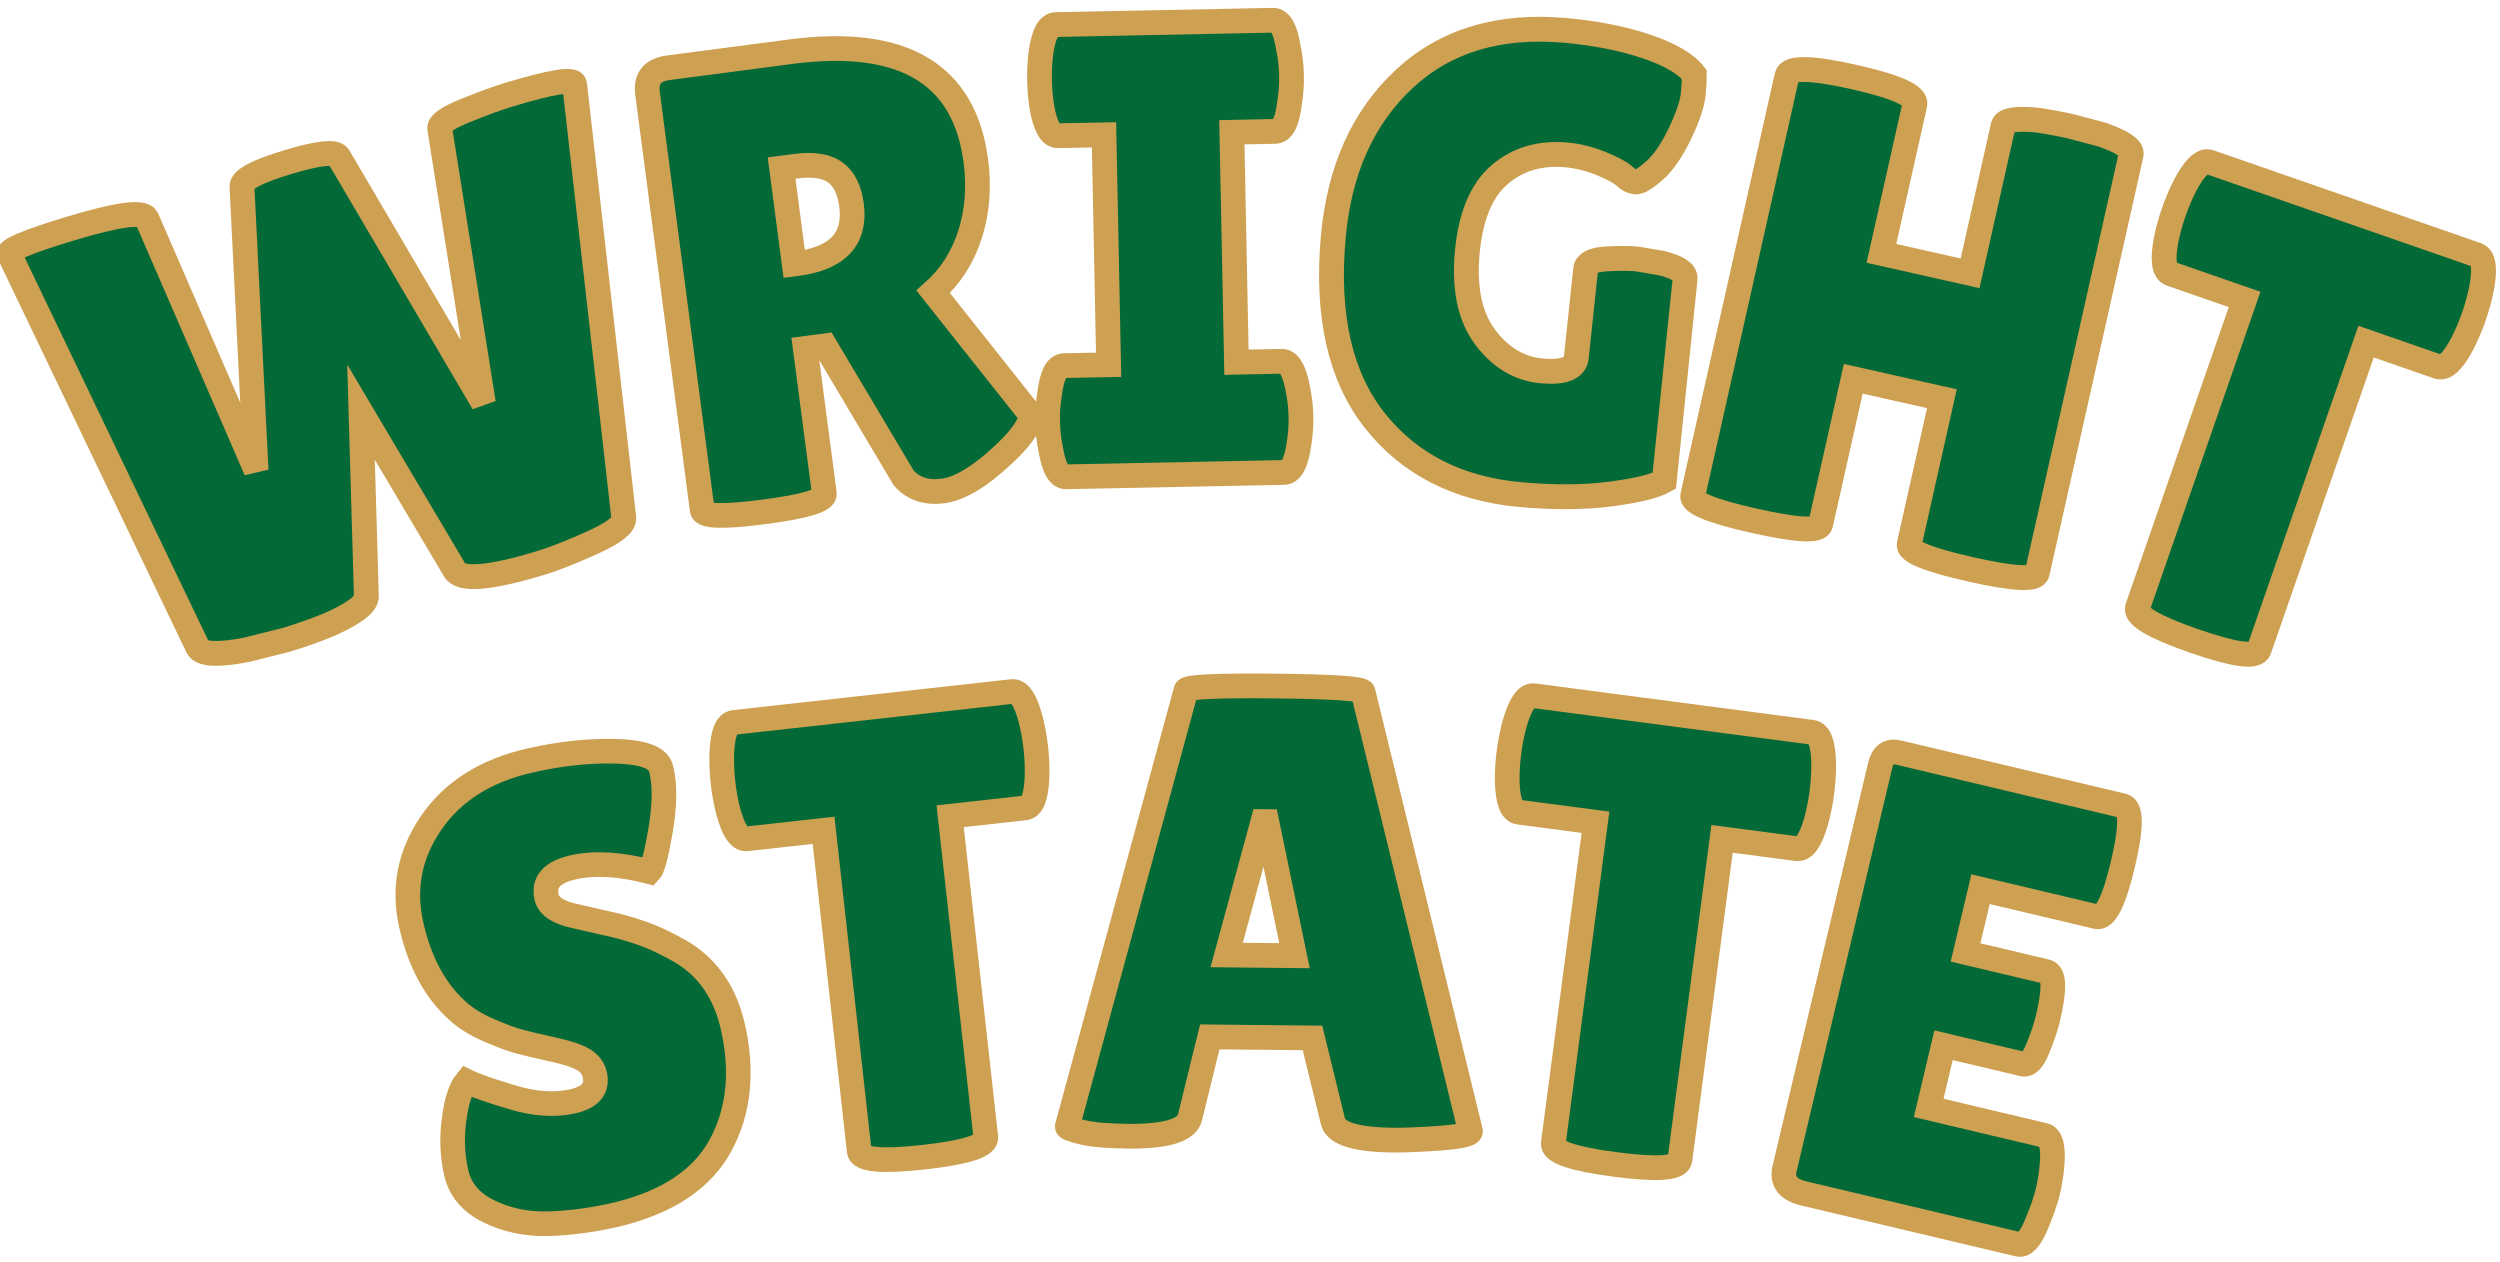
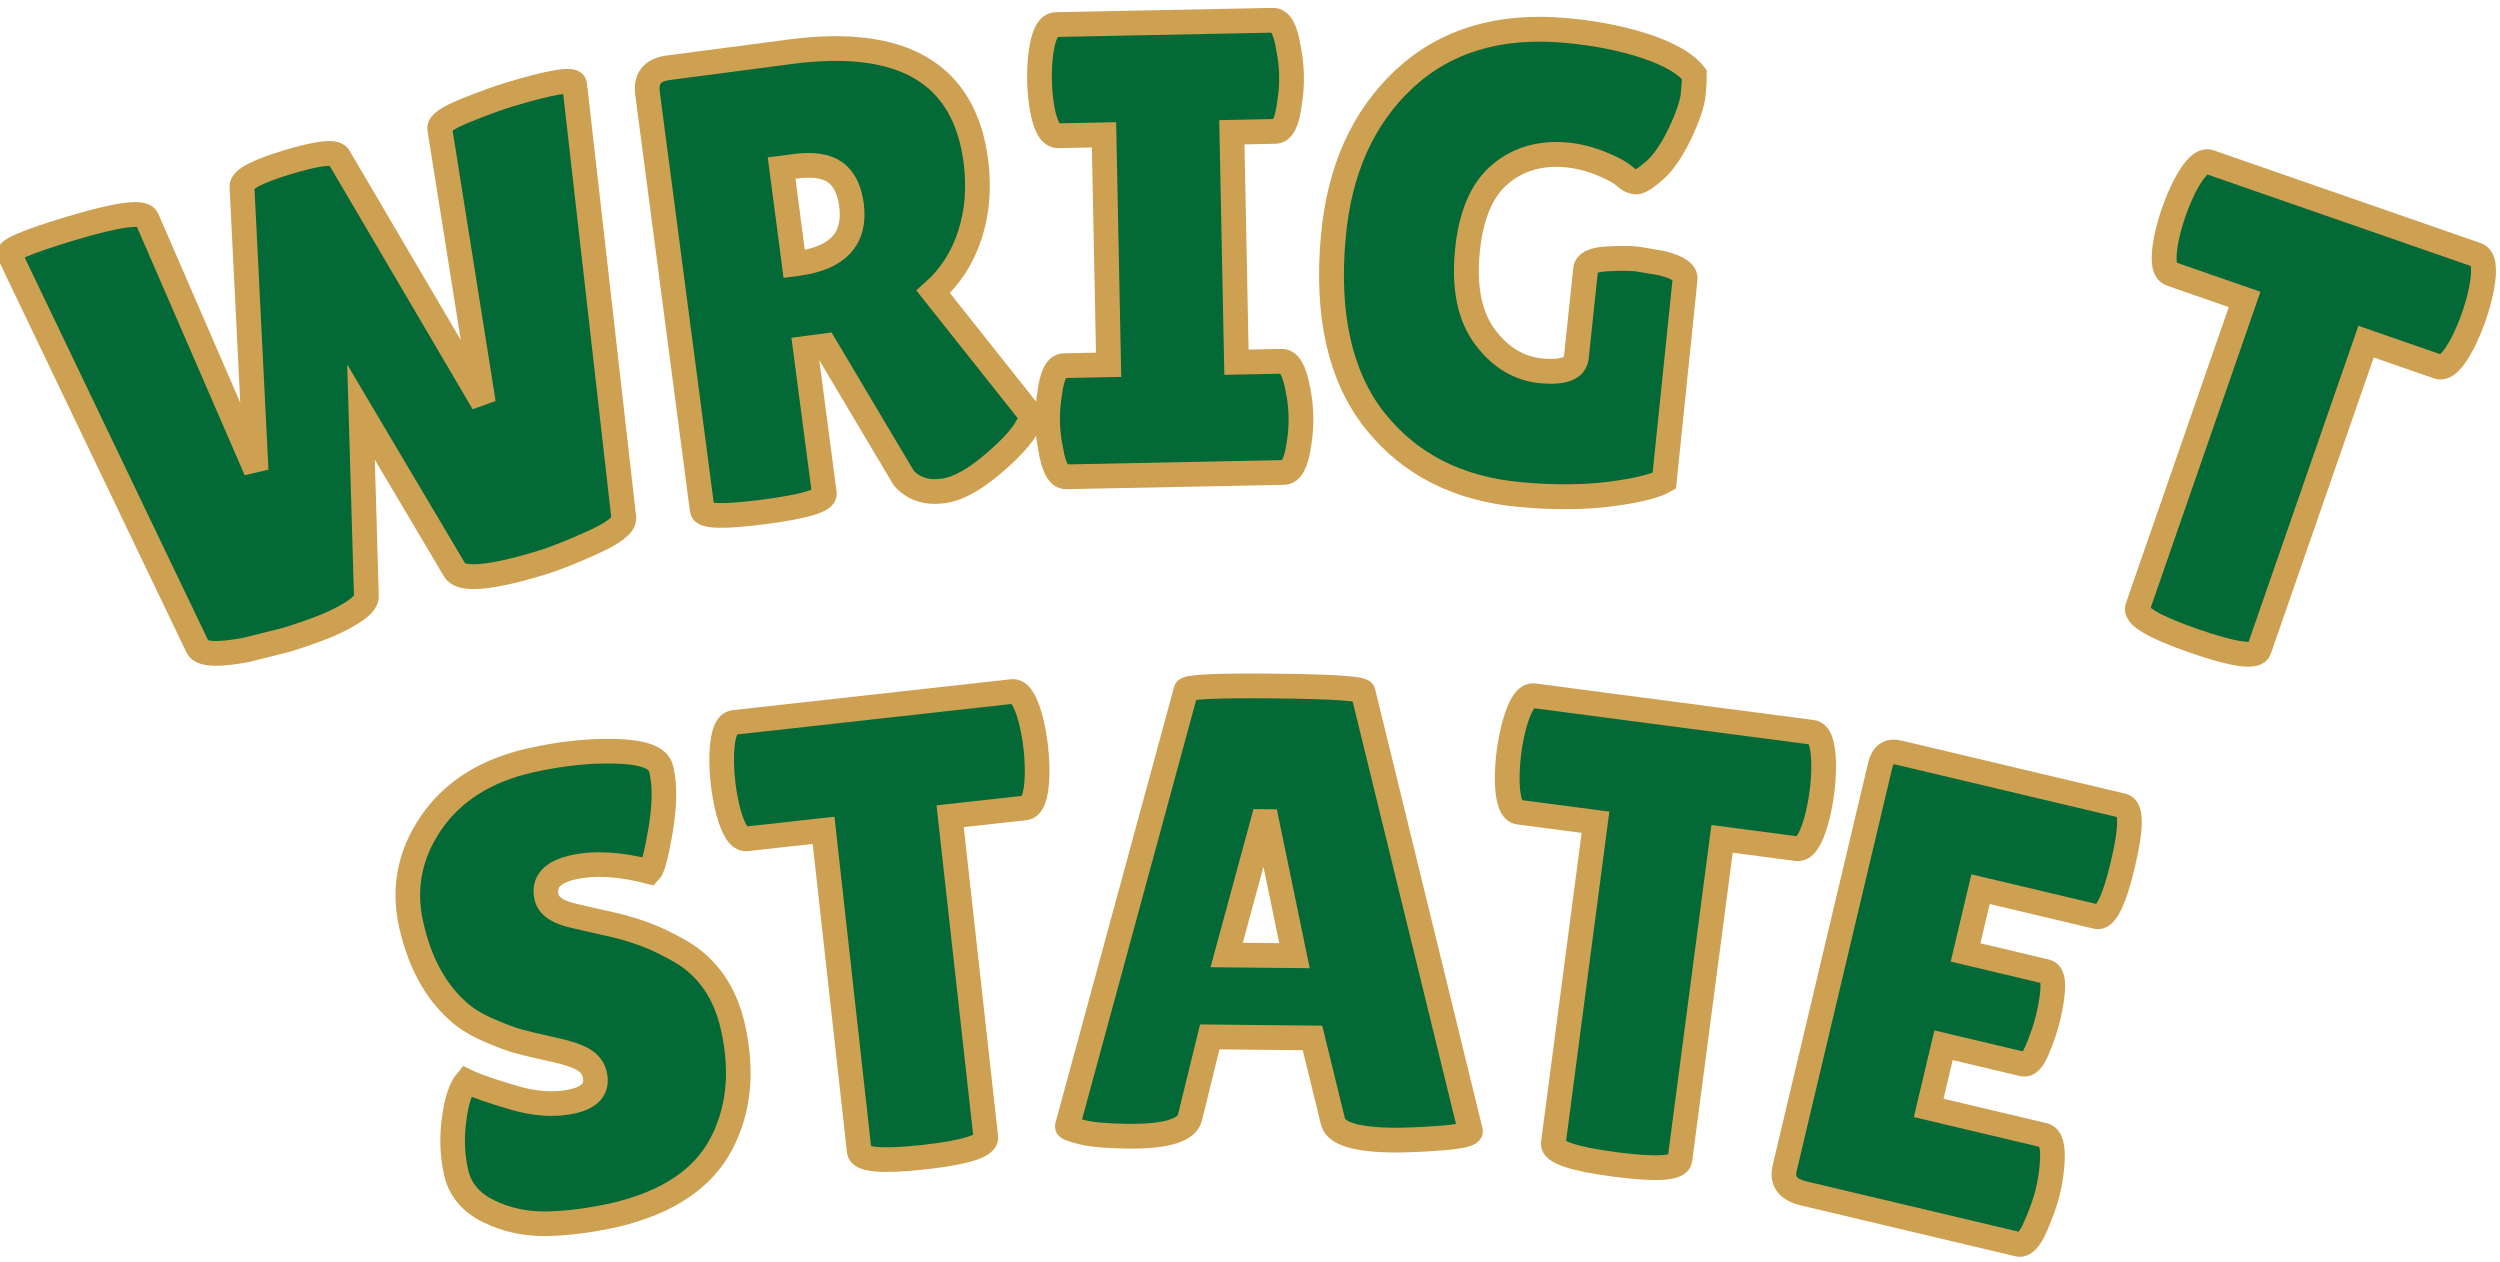
<svg xmlns="http://www.w3.org/2000/svg" version="1.1" width="202" height="102" viewBox="0 0 202 102" xml:space="preserve">
  <desc>Created with Fabric.js 5.3.0</desc>
  <defs>
</defs>
  <g transform="matrix(1 0 0 1 101 51)">
    <g style="">
      <g transform="matrix(0.96 -0.29 0.29 0.96 -72.27 -20.3)">
        <path style="stroke: rgb(206,160,82); stroke-width: 2; stroke-dasharray: none; stroke-linecap: butt; stroke-dashoffset: 0; stroke-linejoin: miter; stroke-miterlimit: 4; fill: rgb(2,105,55); fill-rule: nonzero; opacity: 1;" paint-order="stroke" transform=" translate(-24.87, 18.27)" d="M 6.47 -1.31 L 1.1 -36.02 Q 0.94 -36.59 6.37 -36.59 L 6.37 -36.59 Q 12.37 -36.59 12.53 -35.6 L 12.53 -35.6 L 15.09 -13.62 L 20.62 -35.86 Q 20.88 -36.65 24.69 -36.65 Q 28.5 -36.65 28.76 -35.92 L 28.76 -35.92 L 34.19 -13.52 L 37.22 -35.71 Q 37.32 -36.28 39.62 -36.49 Q 41.92 -36.7 43.33 -36.7 L 43.33 -36.7 Q 48.81 -36.7 48.65 -35.97 L 48.65 -35.97 L 42.34 -1.36 Q 42.13 -0.57 39.36 -0.21 Q 36.59 0.16 34.87 0.16 L 34.87 0.16 Q 28.4 0.16 28.08 -1.31 L 28.08 -1.31 L 24.54 -15.66 L 20.67 -1.36 Q 20.46 -0.42 17.02 0 L 17.02 0 Q 15.24 0.16 13.47 0.16 L 13.47 0.16 L 10.13 0 Q 6.68 -0.37 6.47 -1.31 L 6.47 -1.31 Z" stroke-linecap="round" />
      </g>
      <g transform="matrix(0.99 -0.13 0.13 0.99 -32.95 -28.81)">
        <path style="stroke: rgb(206,160,82); stroke-width: 2; stroke-dasharray: none; stroke-linecap: butt; stroke-dashoffset: 0; stroke-linejoin: miter; stroke-miterlimit: 4; fill: rgb(2,105,55); fill-rule: nonzero; opacity: 1;" paint-order="stroke" transform=" translate(-16.32, 18.11)" d="M 12.58 -12.58 L 12.58 -0.73 Q 12.58 0.1 7.62 0.1 L 7.62 0.1 Q 2.61 0.1 2.61 -0.68 L 2.61 -0.68 L 2.61 -34.71 Q 2.61 -36.54 4.54 -36.54 L 4.54 -36.54 L 14.51 -36.54 Q 28.24 -36.54 28.24 -25.84 L 28.24 -25.84 Q 28.24 -22.6 26.99 -19.97 Q 25.74 -17.33 23.44 -15.77 L 23.44 -15.77 L 30.02 -4.8 Q 29.6 -3.55 27.3 -1.93 L 27.3 -1.93 Q 24.17 0.31 22.13 0.31 Q 20.1 0.31 19.11 -1.15 L 19.11 -1.15 L 14.2 -12.58 L 12.58 -12.58 Z M 13.68 -27.3 L 12.58 -27.3 L 12.58 -19.47 L 12.84 -19.47 Q 17.8 -19.47 17.8 -23.6 L 17.8 -23.6 Q 17.8 -25.47 16.84 -26.39 Q 15.87 -27.3 13.68 -27.3 L 13.68 -27.3 Z" stroke-linecap="round" />
      </g>
      <g transform="matrix(1 -0.02 0.02 1 -6.45 -30.92)">
        <path style="stroke: rgb(206,160,82); stroke-width: 2; stroke-dasharray: none; stroke-linecap: butt; stroke-dashoffset: 0; stroke-linejoin: miter; stroke-miterlimit: 4; fill: rgb(2,105,55); fill-rule: nonzero; opacity: 1;" paint-order="stroke" transform=" translate(-11.22, 18.27)" d="M 2.45 -8.98 L 6.06 -8.98 L 6.06 -27.56 L 2.35 -27.56 Q 1.46 -27.56 1.1 -29.81 L 1.1 -29.81 Q 0.94 -30.9 0.94 -32.05 Q 0.94 -33.2 1.1 -34.3 L 1.1 -34.3 Q 1.46 -36.54 2.35 -36.54 L 2.35 -36.54 L 19.89 -36.54 Q 20.78 -36.54 21.09 -34.3 L 21.09 -34.3 Q 21.3 -33.2 21.3 -32.05 Q 21.3 -30.9 21.09 -29.81 L 21.09 -29.81 Q 20.78 -27.56 19.89 -27.56 L 19.89 -27.56 L 16.39 -27.56 L 16.39 -8.98 L 20.05 -8.98 Q 20.93 -8.98 21.3 -6.73 L 21.3 -6.73 Q 21.51 -5.64 21.51 -4.49 Q 21.51 -3.34 21.3 -2.24 L 21.3 -2.24 Q 20.93 0 20.05 0 L 20.05 0 L 2.45 0 Q 1.57 0 1.25 -2.24 L 1.25 -2.24 Q 1.04 -3.34 1.04 -4.49 Q 1.04 -5.64 1.25 -6.73 L 1.25 -6.73 Q 1.57 -8.98 2.45 -8.98 L 2.45 -8.98 Z" stroke-linecap="round" />
      </g>
      <g transform="matrix(1 0.09 -0.09 1 20.93 -30.03)">
        <path style="stroke: rgb(206,160,82); stroke-width: 2; stroke-dasharray: none; stroke-linecap: butt; stroke-dashoffset: 0; stroke-linejoin: miter; stroke-miterlimit: 4; fill: rgb(2,105,55); fill-rule: nonzero; opacity: 1;" paint-order="stroke" transform=" translate(-15.82, 18.24)" d="M 21.92 -10.91 L 21.92 -10.91 L 22.03 -18.01 Q 22.03 -18.74 23.54 -18.98 Q 25.06 -19.21 26.05 -19.21 L 26.05 -19.21 L 28.08 -19.05 Q 30.07 -18.74 30.07 -17.96 L 30.07 -17.96 L 29.86 -1.62 Q 28.82 -0.89 25.66 -0.18 Q 22.5 0.52 18.43 0.52 L 18.43 0.52 Q 10.86 0.52 6.21 -4.38 Q 1.57 -9.29 1.57 -18.79 L 1.57 -18.79 Q 1.57 -26.88 6.11 -31.95 Q 10.65 -37.01 18.69 -37.01 L 18.69 -37.01 Q 22.34 -37.01 25.29 -36.31 Q 28.24 -35.6 29.34 -34.4 L 29.34 -34.4 Q 29.39 -33.98 29.39 -32.84 Q 29.39 -31.69 28.61 -29.57 Q 27.82 -27.46 26.83 -26.41 Q 25.84 -25.37 25.4 -25.37 Q 24.95 -25.37 24.46 -25.76 Q 23.96 -26.15 22.5 -26.6 Q 21.04 -27.04 19.68 -27.04 L 19.68 -27.04 Q 16.44 -27.04 14.43 -24.95 Q 12.42 -22.86 12.42 -18.48 Q 12.42 -14.09 14.49 -11.82 Q 16.55 -9.55 19.24 -9.55 Q 21.92 -9.55 21.92 -10.91 Z" stroke-linecap="round" />
      </g>
      <g transform="matrix(0.98 0.22 -0.22 0.98 53.52 -24.89)">
-         <path style="stroke: rgb(206,160,82); stroke-width: 2; stroke-dasharray: none; stroke-linecap: butt; stroke-dashoffset: 0; stroke-linejoin: miter; stroke-miterlimit: 4; fill: rgb(2,105,55); fill-rule: nonzero; opacity: 1;" paint-order="stroke" transform=" translate(-16.81, 18.3)" d="M 31.01 -35.39 L 31.01 -0.89 Q 31.01 0 25.74 0 Q 20.46 0 20.46 -0.89 L 20.46 -0.89 L 20.46 -12.89 L 13.15 -12.89 L 13.15 -0.89 Q 13.15 0 7.88 0 Q 2.61 0 2.61 -0.89 L 2.61 -0.89 L 2.61 -35.5 Q 2.61 -36.59 7.88 -36.59 Q 13.15 -36.59 13.15 -35.5 L 13.15 -35.5 L 13.15 -23.23 L 20.46 -23.23 L 20.46 -35.39 Q 20.46 -36.12 23.07 -36.44 L 23.07 -36.44 Q 24.43 -36.54 25.74 -36.54 L 25.74 -36.54 L 28.4 -36.44 Q 31.01 -36.12 31.01 -35.39 L 31.01 -35.39 Z" stroke-linecap="round" />
-       </g>
+         </g>
      <g transform="matrix(0.95 0.33 -0.33 0.95 82.27 -16.69)">
-         <path style="stroke: rgb(206,160,82); stroke-width: 2; stroke-dasharray: none; stroke-linecap: butt; stroke-dashoffset: 0; stroke-linejoin: miter; stroke-miterlimit: 4; fill: rgb(2,105,55); fill-rule: nonzero; opacity: 1;" paint-order="stroke" transform=" translate(-13.08, 18.16)" d="M 18.32 -27.04 L 18.32 -0.84 Q 18.32 0.21 13.15 0.21 Q 7.99 0.21 7.99 -0.84 L 7.99 -0.84 L 7.99 -27.04 L 1.72 -27.04 Q 0.84 -27.04 0.47 -29.44 L 0.47 -29.44 Q 0.31 -30.59 0.31 -31.79 Q 0.31 -32.99 0.47 -34.14 L 0.47 -34.14 Q 0.84 -36.54 1.72 -36.54 L 1.72 -36.54 L 24.43 -36.54 Q 25.32 -36.54 25.68 -34.14 L 25.68 -34.14 Q 25.84 -32.99 25.84 -31.79 Q 25.84 -30.59 25.68 -29.44 L 25.68 -29.44 Q 25.32 -27.04 24.43 -27.04 L 24.43 -27.04 L 18.32 -27.04 Z" stroke-linecap="round" />
+         <path style="stroke: rgb(206,160,82); stroke-width: 2; stroke-dasharray: none; stroke-linecap: butt; stroke-dashoffset: 0; stroke-linejoin: miter; stroke-miterlimit: 4; fill: rgb(2,105,55); fill-rule: nonzero; opacity: 1;" paint-order="stroke" transform=" translate(-13.08, 18.16)" d="M 18.32 -27.04 L 18.32 -0.84 Q 18.32 0.21 13.15 0.21 Q 7.99 0.21 7.99 -0.84 L 7.99 -0.84 L 7.99 -27.04 L 1.72 -27.04 Q 0.84 -27.04 0.47 -29.44 L 0.47 -29.44 Q 0.31 -30.59 0.31 -31.79 Q 0.31 -32.99 0.47 -34.14 L 0.47 -34.14 Q 0.84 -36.54 1.72 -36.54 L 1.72 -36.54 L 24.43 -36.54 Q 25.32 -36.54 25.68 -34.14 L 25.68 -34.14 Q 25.84 -32.99 25.84 -31.79 Q 25.84 -30.59 25.68 -29.44 Q 25.32 -27.04 24.43 -27.04 L 24.43 -27.04 L 18.32 -27.04 Z" stroke-linecap="round" />
      </g>
      <g transform="matrix(0.97 -0.22 0.22 0.97 -55 28.87)">
        <path style="stroke: rgb(206,160,82); stroke-width: 2; stroke-dasharray: none; stroke-linecap: butt; stroke-dashoffset: 0; stroke-linejoin: miter; stroke-miterlimit: 4; fill: rgb(2,105,55); fill-rule: nonzero; opacity: 1;" paint-order="stroke" transform=" translate(-13.78, 18.24)" d="M 3.97 -12.74 L 3.97 -12.74 Q 4.96 -11.95 7.39 -10.6 Q 9.81 -9.24 12.03 -9.24 Q 14.25 -9.24 14.25 -10.96 L 14.25 -10.96 Q 14.25 -11.75 13.62 -12.35 Q 13 -12.95 11.33 -13.73 Q 9.66 -14.51 8.82 -14.96 Q 7.99 -15.4 6.6 -16.42 Q 5.22 -17.44 4.49 -18.53 L 4.49 -18.53 Q 2.4 -21.51 2.4 -26.1 Q 2.4 -30.69 5.82 -33.85 Q 9.24 -37.01 14.77 -37.01 L 14.77 -37.01 Q 18.53 -37.01 21.72 -36.2 Q 24.9 -35.39 25 -34.09 L 25 -34.09 Q 25 -33.93 25 -33.77 L 25 -33.77 Q 25 -31.95 23.86 -29.15 Q 22.71 -26.36 22.24 -26.05 L 22.24 -26.05 Q 18.9 -27.77 16.26 -27.77 Q 13.62 -27.77 13.62 -25.89 L 13.62 -25.89 Q 13.62 -24.74 15.56 -23.86 L 15.56 -23.86 Q 15.97 -23.65 16.76 -23.28 Q 17.54 -22.92 18.56 -22.42 Q 19.58 -21.92 20.75 -21.17 Q 21.92 -20.41 23.28 -19.16 L 23.28 -19.16 Q 26.05 -16.55 26.05 -12.27 L 26.05 -12.27 Q 26.05 -6.68 22.97 -3.13 Q 19.89 0.42 13.47 0.52 L 13.47 0.52 Q 10.34 0.52 7.8 0 Q 5.27 -0.52 3.39 -2.04 Q 1.51 -3.55 1.51 -5.69 Q 1.51 -7.83 2.3 -9.94 Q 3.08 -12.06 3.97 -12.74 Z" stroke-linecap="round" />
      </g>
      <g transform="matrix(0.99 -0.11 0.11 0.99 -28.44 24.32)">
        <path style="stroke: rgb(206,160,82); stroke-width: 2; stroke-dasharray: none; stroke-linecap: butt; stroke-dashoffset: 0; stroke-linejoin: miter; stroke-miterlimit: 4; fill: rgb(2,105,55); fill-rule: nonzero; opacity: 1;" paint-order="stroke" transform=" translate(-13.08, 18.16)" d="M 18.32 -27.04 L 18.32 -0.84 Q 18.32 0.21 13.15 0.21 Q 7.99 0.21 7.99 -0.84 L 7.99 -0.84 L 7.99 -27.04 L 1.72 -27.04 Q 0.84 -27.04 0.47 -29.44 L 0.47 -29.44 Q 0.31 -30.59 0.31 -31.79 Q 0.31 -32.99 0.47 -34.14 L 0.47 -34.14 Q 0.84 -36.54 1.72 -36.54 L 1.72 -36.54 L 24.43 -36.54 Q 25.32 -36.54 25.68 -34.14 L 25.68 -34.14 Q 25.84 -32.99 25.84 -31.79 Q 25.84 -30.59 25.68 -29.44 L 25.68 -29.44 Q 25.32 -27.04 24.43 -27.04 L 24.43 -27.04 L 18.32 -27.04 Z" stroke-linecap="round" />
      </g>
      <g transform="matrix(1 0.01 -0.01 1 1.7 22.72)">
        <path style="stroke: rgb(206,160,82); stroke-width: 2; stroke-dasharray: none; stroke-linecap: butt; stroke-dashoffset: 0; stroke-linejoin: miter; stroke-miterlimit: 4; fill: rgb(2,105,55); fill-rule: nonzero; opacity: 1;" paint-order="stroke" transform=" translate(-17.07, 18.2)" d="M 27.15 0.1 L 27.15 0.1 Q 22.6 0.1 22.24 -1.36 L 22.24 -1.36 L 20.52 -8.09 L 12.22 -8.09 L 10.7 -1.62 Q 10.39 0 5.69 0 L 5.69 0 Q 3.18 0 1.98 -0.29 Q 0.78 -0.57 0.78 -0.73 L 0.78 -0.73 L 10.02 -36.07 Q 10.02 -36.49 17.17 -36.49 Q 24.33 -36.49 24.33 -36.07 L 24.33 -36.07 L 33.36 -0.68 Q 33.36 -0.31 30.96 -0.1 Q 28.55 0.1 27.15 0.1 Z M 16.34 -25.53 L 13.52 -14.72 L 19 -14.72 L 16.65 -25.53 L 16.34 -25.53 Z" stroke-linecap="round" />
      </g>
      <g transform="matrix(0.99 0.13 -0.13 0.99 31.8 24.89)">
        <path style="stroke: rgb(206,160,82); stroke-width: 2; stroke-dasharray: none; stroke-linecap: butt; stroke-dashoffset: 0; stroke-linejoin: miter; stroke-miterlimit: 4; fill: rgb(2,105,55); fill-rule: nonzero; opacity: 1;" paint-order="stroke" transform=" translate(-13.08, 18.16)" d="M 18.32 -27.04 L 18.32 -0.84 Q 18.32 0.21 13.15 0.21 Q 7.99 0.21 7.99 -0.84 L 7.99 -0.84 L 7.99 -27.04 L 1.72 -27.04 Q 0.84 -27.04 0.47 -29.44 L 0.47 -29.44 Q 0.31 -30.59 0.31 -31.79 Q 0.31 -32.99 0.47 -34.14 L 0.47 -34.14 Q 0.84 -36.54 1.72 -36.54 L 1.72 -36.54 L 24.43 -36.54 Q 25.32 -36.54 25.68 -34.14 L 25.68 -34.14 Q 25.84 -32.99 25.84 -31.79 Q 25.84 -30.59 25.68 -29.44 L 25.68 -29.44 Q 25.32 -27.04 24.43 -27.04 L 24.43 -27.04 L 18.32 -27.04 Z" stroke-linecap="round" />
      </g>
      <g transform="matrix(0.97 0.23 -0.23 0.97 57.31 29.69)">
        <path style="stroke: rgb(206,160,82); stroke-width: 2; stroke-dasharray: none; stroke-linecap: butt; stroke-dashoffset: 0; stroke-linejoin: miter; stroke-miterlimit: 4; fill: rgb(2,105,55); fill-rule: nonzero; opacity: 1;" paint-order="stroke" transform=" translate(-13.21, 18.27)" d="M 12.84 -22.03 L 19.58 -22.03 Q 20.57 -22.03 20.57 -18.38 L 20.57 -18.38 Q 20.57 -17.28 20.33 -15.79 Q 20.1 -14.3 19.47 -14.3 L 19.47 -14.3 L 12.84 -14.3 L 12.84 -9.08 L 22.45 -9.08 Q 23.33 -9.08 23.65 -6.79 L 23.65 -6.79 Q 23.8 -5.79 23.8 -4.67 Q 23.8 -3.55 23.49 -1.77 Q 23.18 0 22.45 0 L 22.45 0 L 4.59 0 Q 2.61 0 2.61 -1.62 L 2.61 -1.62 L 2.61 -35.18 Q 2.61 -36.54 3.81 -36.54 L 3.81 -36.54 L 22.5 -36.54 Q 23.6 -36.54 23.6 -31.92 Q 23.6 -27.3 22.5 -27.3 L 22.5 -27.3 L 12.84 -27.3 L 12.84 -22.03 Z" stroke-linecap="round" />
      </g>
    </g>
  </g>
</svg>